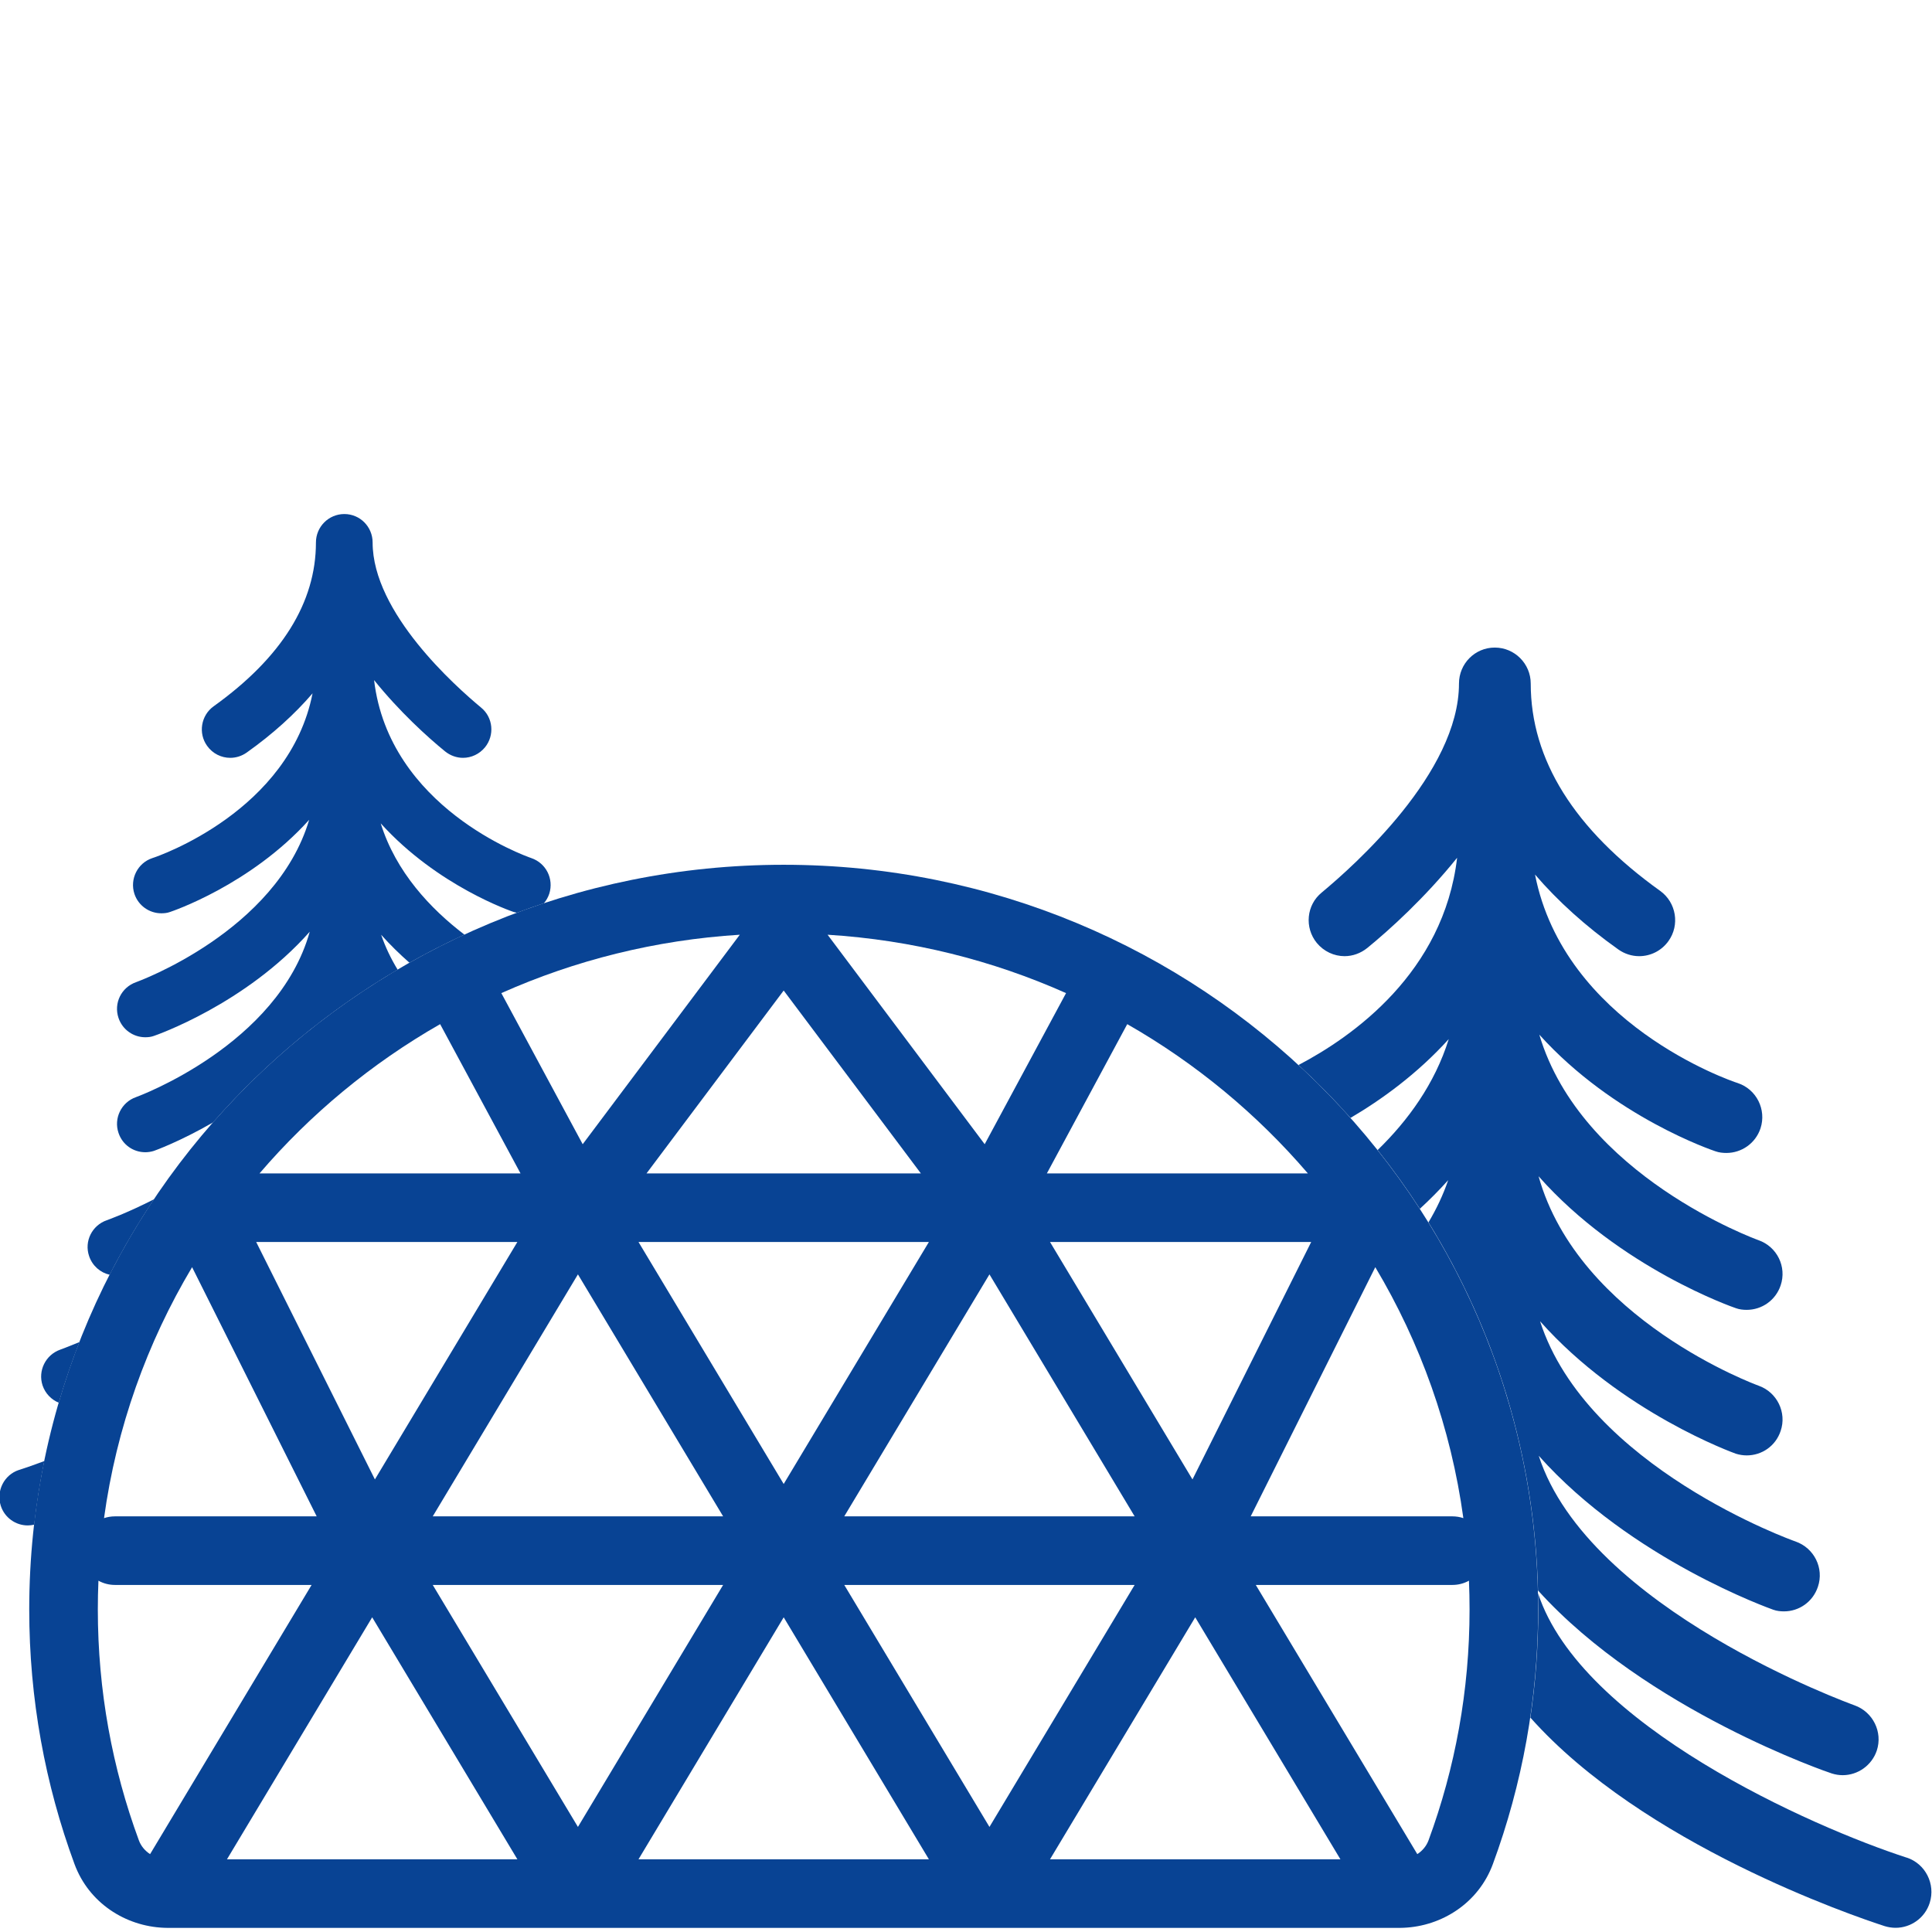
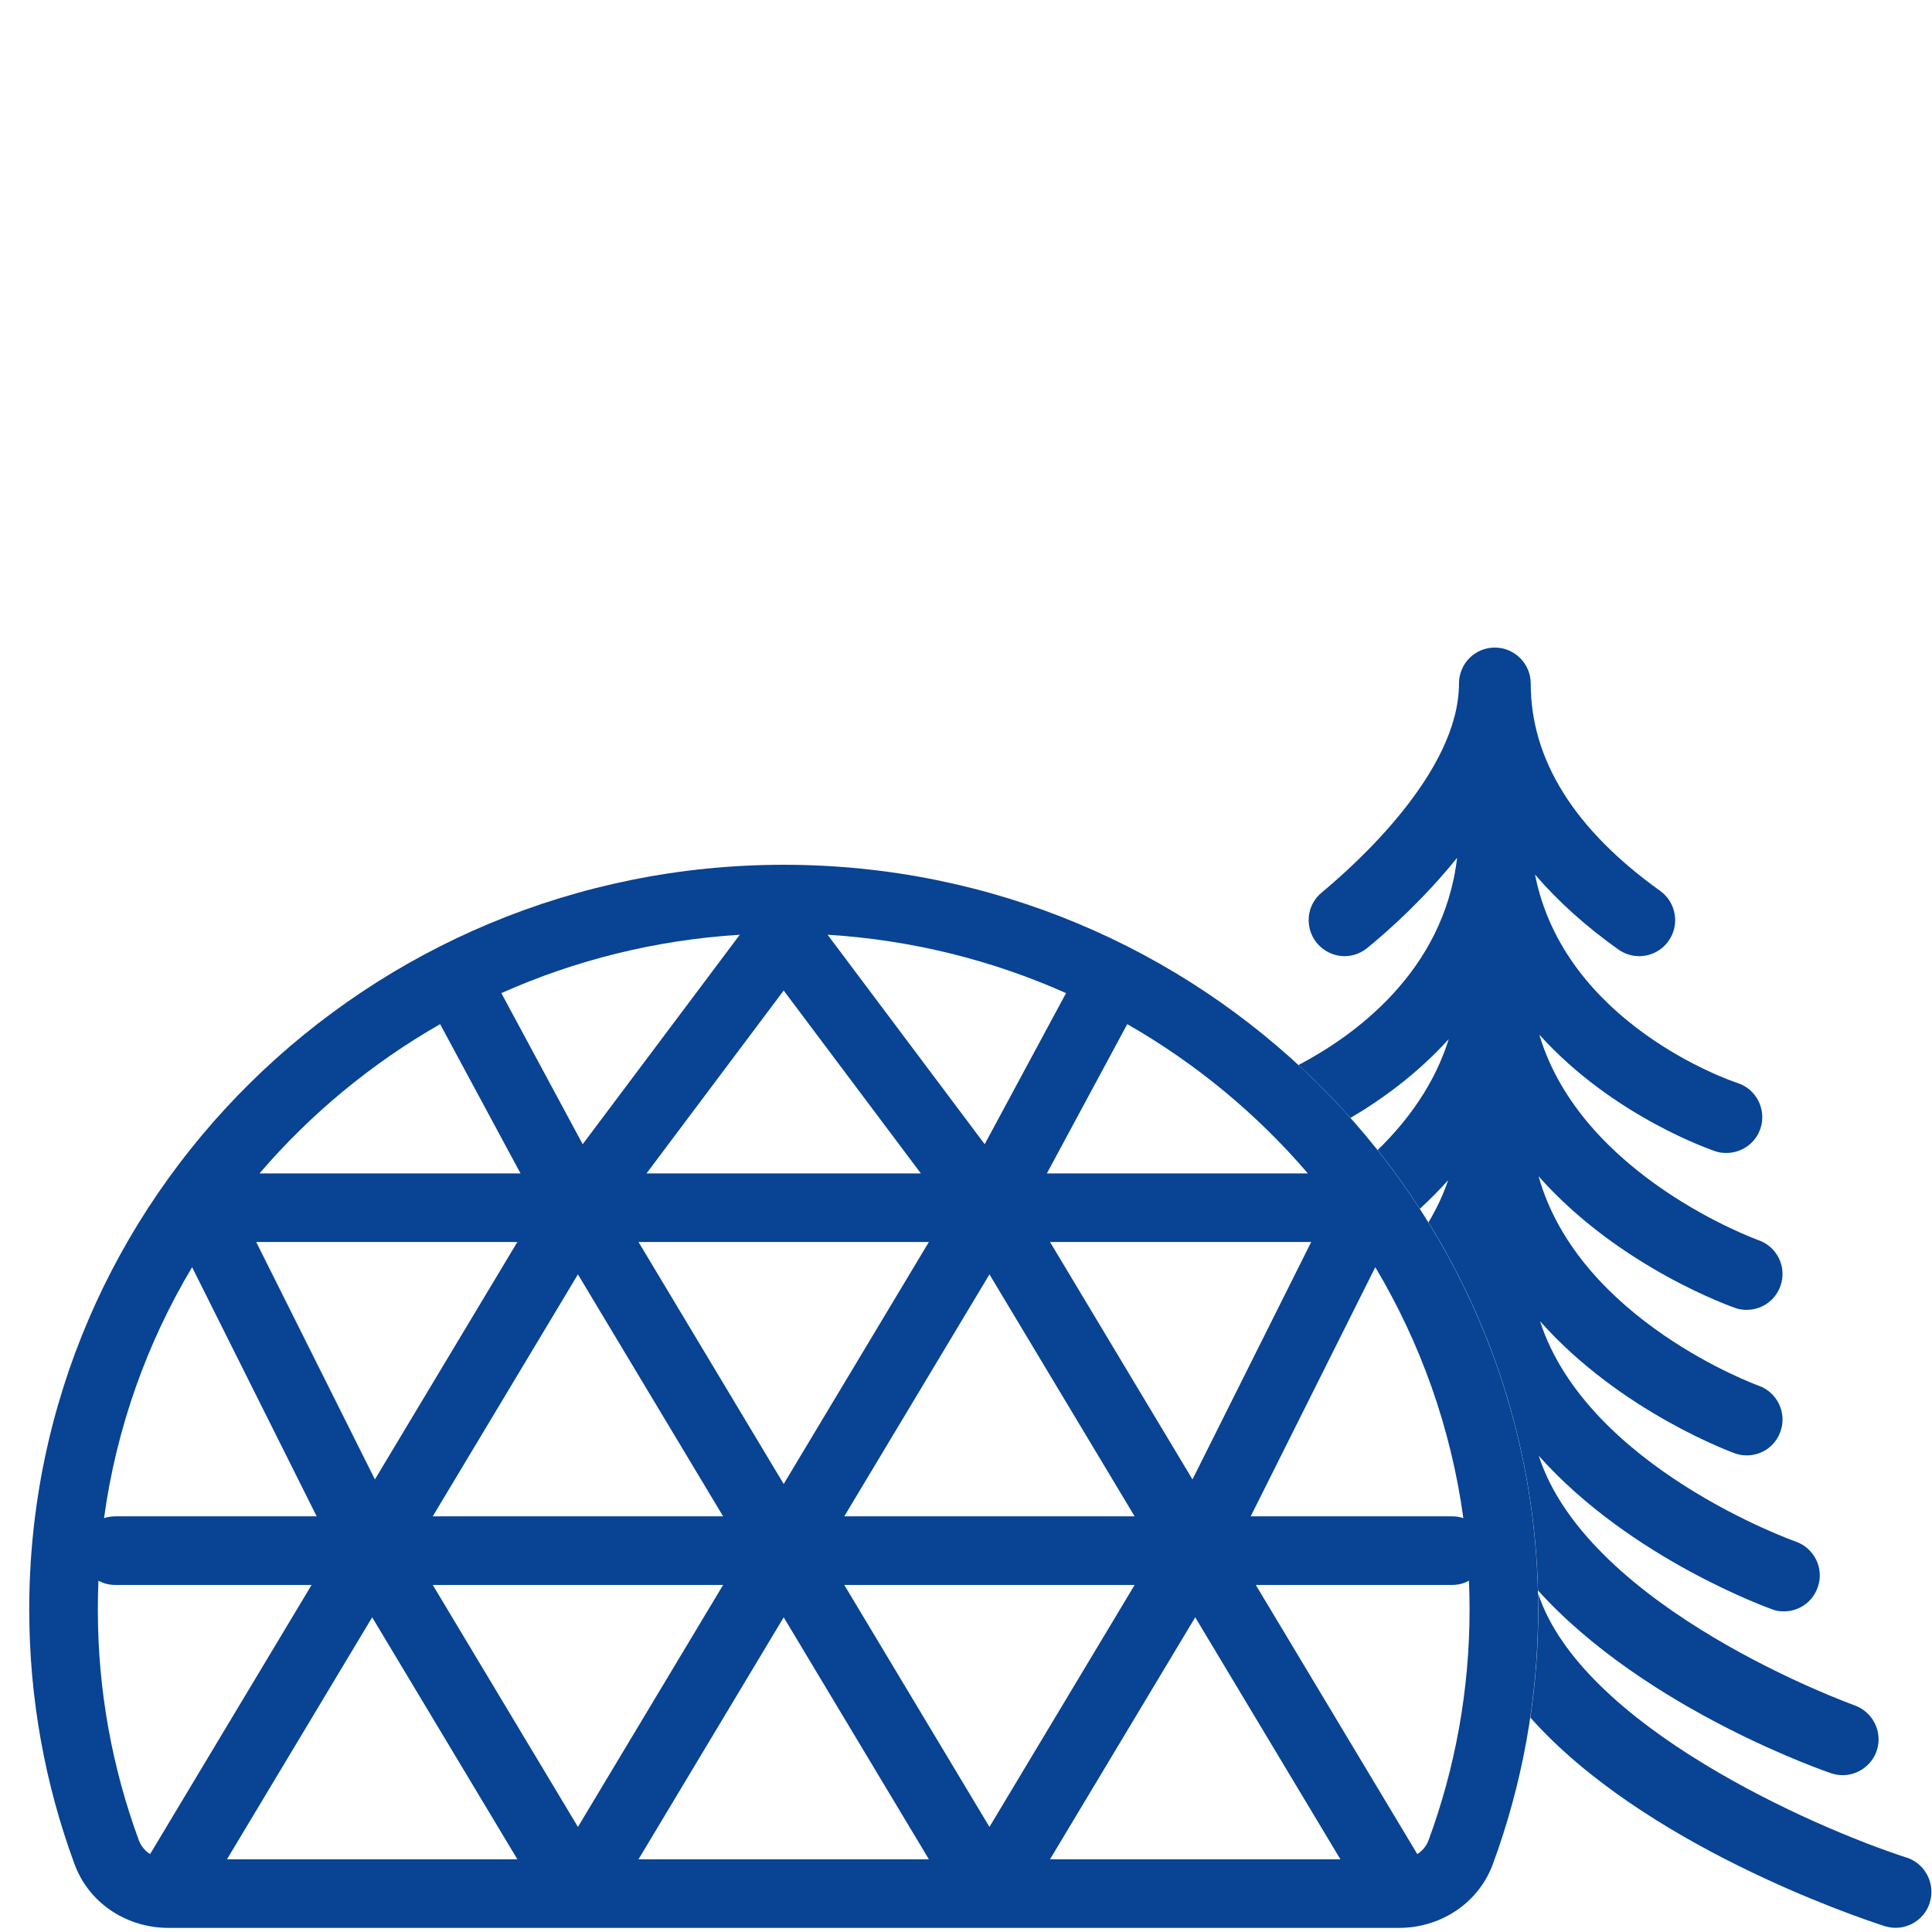
<svg xmlns="http://www.w3.org/2000/svg" xml:space="preserve" width="1847px" height="1847px" version="1.1" style="shape-rendering:geometricPrecision; text-rendering:geometricPrecision; image-rendering:optimizeQuality; fill-rule:evenodd; clip-rule:evenodd" viewBox="0 0 1847 1847">
  <defs>
    <style type="text/css">
   
    .fil0 {fill:#084394}
    .fil1 {fill:#084394;fill-rule:nonzero}
   
  </style>
  </defs>
  <g id="Слой_x0020_1">
    <g id="_2621714541600">
      <path class="fil0" d="M159.82 1843.05l0.87 0 391.21 0 0.7 0.01 0.5 -0.01 392.22 0 0.69 0.01 0.51 -0.01 391.21 0 0.87 0c1.05,0.02 2.11,0 3.16,-0.08 36.96,-1.52 71.78,-23.89 85.43,-60.9 28.01,-75.99 43.28,-157.99 43.28,-243.44 0,-393.6 -323.34,-711.9 -721.26,-711.9 -397.92,0 -721.26,318.3 -721.26,711.9 0,85.45 15.27,167.45 43.28,243.44 13.65,37.01 48.47,59.38 85.43,60.9 1.05,0.08 2.11,0.1 3.16,0.08zm23.82 -631.62c-43.07,72.2 -72.33,153.36 -84.19,239.91 3.29,-1.1 6.8,-1.7 10.46,-1.7l192.84 0 -119.11 -238.21zm61.28 -24.07l113.49 226.98 136.19 -226.98 -249.68 0zm365.49 0l138.8 231.34 138.8 -231.34 -277.6 0zm-57.91 30.94l138.81 231.34 -277.61 0 138.8 -231.34zm4.55 -124.43l-77.78 -144.45c70.25,-31.31 147.11,-50.79 227.98,-55.82l-150.2 200.27zm323.3 27.92l-131.14 -174.85 -131.14 174.85 262.28 0zm138.8 -172.37l-77.78 144.45 -150.2 -200.27c80.87,5.03 157.74,24.51 227.98,55.82zm-18.34 172.37l76.84 -142.7c65.63,37.51 124.03,85.92 172.68,142.7l-249.52 0zm-503.19 0l-76.85 -142.7c-65.62,37.51 -124.03,85.92 -172.68,142.7l249.53 0zm309.49 327.85l138.81 -231.34 138.8 231.34 -277.61 0zm446.39 -262.28l-113.49 226.98 -136.19 -226.98 249.68 0zm61.28 24.07c43.08,72.2 72.33,153.36 84.19,239.91 -3.28,-1.1 -6.8,-1.7 -10.46,-1.7l-192.84 0 119.11 -238.21zm-1016.89 303.78l-187.98 0c-5.73,0 -11.12,-1.47 -15.81,-4.06 -0.39,9.11 -0.58,18.27 -0.58,27.48 0,77.58 13.85,151.91 39.24,220.76 1.95,5.3 5.71,9.92 10.72,13.17l154.41 -257.35zm-80.9 262.27l138.81 -231.33 138.8 231.33 -277.61 0zm867.73 -262.27l-138.8 231.34 -138.81 -231.34 277.61 0zm57.91 30.94l-138.81 231.33 277.61 0 -138.8 -231.33zm212.31 226.41l-154.41 -257.35 187.98 0c5.73,0 11.12,-1.47 15.81,-4.06 0.39,9.11 0.58,18.27 0.58,27.48 0,77.58 -13.85,151.91 -39.23,220.76 -1.96,5.3 -5.72,9.92 -10.73,13.17zm-941.24 -257.35l277.61 0 -138.81 231.34 -138.8 -231.34zm335.51 30.94l-138.8 231.33 277.6 0 -138.8 -231.33z" />
      <path class="fil1" d="M1823.08 1776c-90.41,-29.26 -311.55,-126.86 -352.68,-252.79 0.11,5.13 0.2,10.26 0.2,15.42 0,35.85 -2.69,71.1 -7.88,105.56 0.12,-0.71 0.23,-1.43 0.32,-2.16 107.78,121.14 308.38,189.55 338.67,199.35 3.38,1.07 7.12,1.61 10.51,1.61 14.43,0 27.97,-9.27 32.6,-23.88 5.7,-17.99 -4.1,-37.41 -22.09,-43.29l0.35 0.18zm-352.72 -255.5c103.85,114.88 278.44,174.26 280.93,174.97 3.38,1.07 6.95,1.61 10.33,1.61 14.43,0 27.79,-9.27 32.6,-23.52 5.88,-17.81 -3.74,-37.05 -21.38,-43.29 -2.85,-1.07 -254.4,-91.75 -301.79,-238.55 88.37,99.24 222.16,146.45 224.12,147.16 3.39,1.25 6.95,1.6 10.33,1.6 14.43,0 27.62,-9.08 32.43,-23.51 6.05,-17.82 -3.57,-37.06 -21.38,-43.3 -2.32,-0.71 -199.35,-71.26 -244.25,-210.57 77.5,87.29 185.64,126.13 187.24,126.67 3.38,1.06 6.95,1.6 10.33,1.6 14.43,0 27.62,-8.91 32.43,-23.34 6.05,-17.64 -3.39,-37.06 -21.03,-43.29 -1.96,-0.71 -171.91,-62.89 -210.39,-200.24 77.67,87.82 186.88,125.59 188.66,126.13 3.38,1.24 6.95,1.6 10.33,1.6 14.43,0 27.62,-9.08 32.43,-23.34 6.05,-17.81 -3.39,-37.05 -21.2,-43.29 -1.96,-0.71 -169.43,-61.46 -209.51,-196.5 71.26,79.1 166.75,110.99 168.35,111.52 3.39,1.25 7.13,1.61 10.51,1.61 14.43,0 27.8,-9.09 32.61,-23.52 5.88,-17.99 -3.92,-37.41 -21.74,-43.29 -7.48,-2.32 -165.86,-57.01 -193.83,-199.35 21.74,25.29 48.28,49.34 79.64,71.61 6.05,4.28 13,6.42 19.95,6.42 10.69,0 21.2,-4.99 27.97,-14.43 11.04,-15.32 7.48,-36.88 -7.84,-47.93 -82.31,-58.96 -123.82,-125.59 -123.82,-198.28 0,-18.88 -15.32,-34.38 -34.38,-34.38 -19.06,0 -34.21,15.5 -34.21,34.38 0,85.16 -100.47,174.23 -131.12,199.71 -14.78,11.93 -16.74,33.67 -4.81,48.28 6.77,8.19 16.57,12.65 26.55,12.65 7.66,0 15.32,-2.68 21.73,-7.84 21.2,-17.28 55.05,-47.92 85.87,-86.23 -12.94,109.74 -99.77,170.95 -151.65,198.14 17.4,16.03 34.01,32.9 49.74,50.55 29.17,-17.15 63.56,-41.8 93.9,-75.34 -13.34,42.84 -39.13,78.04 -67.98,106.07 14.35,18.03 27.82,36.77 40.38,56.15 9.25,-8.51 18.34,-17.62 27.06,-27.36 -4.83,14.17 -11.24,27.62 -18.84,40.35 63.61,102.96 101.47,223.15 104.73,351.91z" />
-       <path class="fil1" d="M17.89 1405.39c7.19,-2.32 15.43,-5.21 24.46,-8.59 -4.09,19.97 -7.29,40.26 -9.65,60.8 -2.08,0.47 -4.23,0.71 -6.22,0.71 -11.4,0 -22.1,-7.32 -25.76,-18.86 -4.5,-14.22 3.24,-29.56 17.45,-34.2l-0.28 0.14zm38.31 -64.39c-7.09,-2.91 -12.9,-8.79 -15.51,-16.54 -4.64,-14.07 2.96,-29.27 16.89,-34.19 0.41,-0.16 7.25,-2.63 18.37,-7.25 -7.39,18.96 -14,38.29 -19.75,57.98zm48.63 -122.33c-8.94,-2.02 -16.54,-8.54 -19.67,-17.91 -4.78,-14.08 2.82,-29.28 16.89,-34.2 0.63,-0.2 19.4,-6.89 45.21,-20.06 -15.51,23.14 -29.69,47.23 -42.43,72.17zm98.81 -145.62c-31.69,18.31 -55.88,27 -56.55,27.22 -2.68,0.84 -5.49,1.27 -8.16,1.27 -11.4,0 -21.82,-7.04 -25.62,-18.44 -4.78,-13.93 2.68,-29.27 16.61,-34.2 1.55,-0.56 135.81,-49.68 166.21,-158.19 -61.36,69.38 -147.63,99.22 -149.04,99.64 -2.68,0.99 -5.49,1.27 -8.16,1.27 -11.4,0 -21.82,-7.18 -25.62,-18.44 -4.78,-14.07 2.68,-29.27 16.75,-34.2 1.55,-0.56 133.84,-48.55 165.51,-155.23 -56.3,62.49 -131.73,87.68 -133,88.1 -2.67,0.99 -5.63,1.27 -8.3,1.27 -11.4,0 -21.96,-7.18 -25.76,-18.58 -4.64,-14.22 3.1,-29.56 17.17,-34.2 5.91,-1.83 131.03,-45.04 153.13,-157.49 -17.18,19.99 -38.14,38.99 -62.92,56.58 -4.78,3.38 -10.27,5.07 -15.76,5.07 -8.44,0 -16.74,-3.94 -22.09,-11.4 -8.73,-12.11 -5.92,-29.14 6.19,-37.86 65.02,-46.59 97.81,-99.22 97.81,-156.64 0,-14.92 12.11,-27.17 27.16,-27.17 15.06,0 27.03,12.25 27.03,27.17 0,67.27 79.37,137.64 103.58,157.76 11.68,9.43 13.23,26.6 3.8,38.14 -5.35,6.48 -13.09,10 -20.97,10 -6.05,0 -12.1,-2.11 -17.17,-6.19 -16.75,-13.66 -43.49,-37.86 -67.84,-68.12 14.36,121.74 143.84,167.9 150.31,170.15 14.08,4.79 21.68,19.84 17.17,34.06 -1.14,3.43 -2.9,6.49 -5.1,9.09 -8.7,2.88 -17.31,5.94 -25.86,9.13 -1.05,-0.2 -2.09,-0.45 -3.1,-0.77 -1.26,-0.42 -72.48,-24.35 -127.08,-84.72 14.49,46.58 47.63,81.71 80.04,106.4 -17.92,8.27 -35.46,17.22 -52.54,26.87 -9.28,-8.14 -18.41,-17.04 -27.08,-26.74 4,11.74 9.36,22.84 15.74,33.32 -66.49,39.16 -126.09,88.57 -176.49,146.07z" />
    </g>
  </g>
</svg>